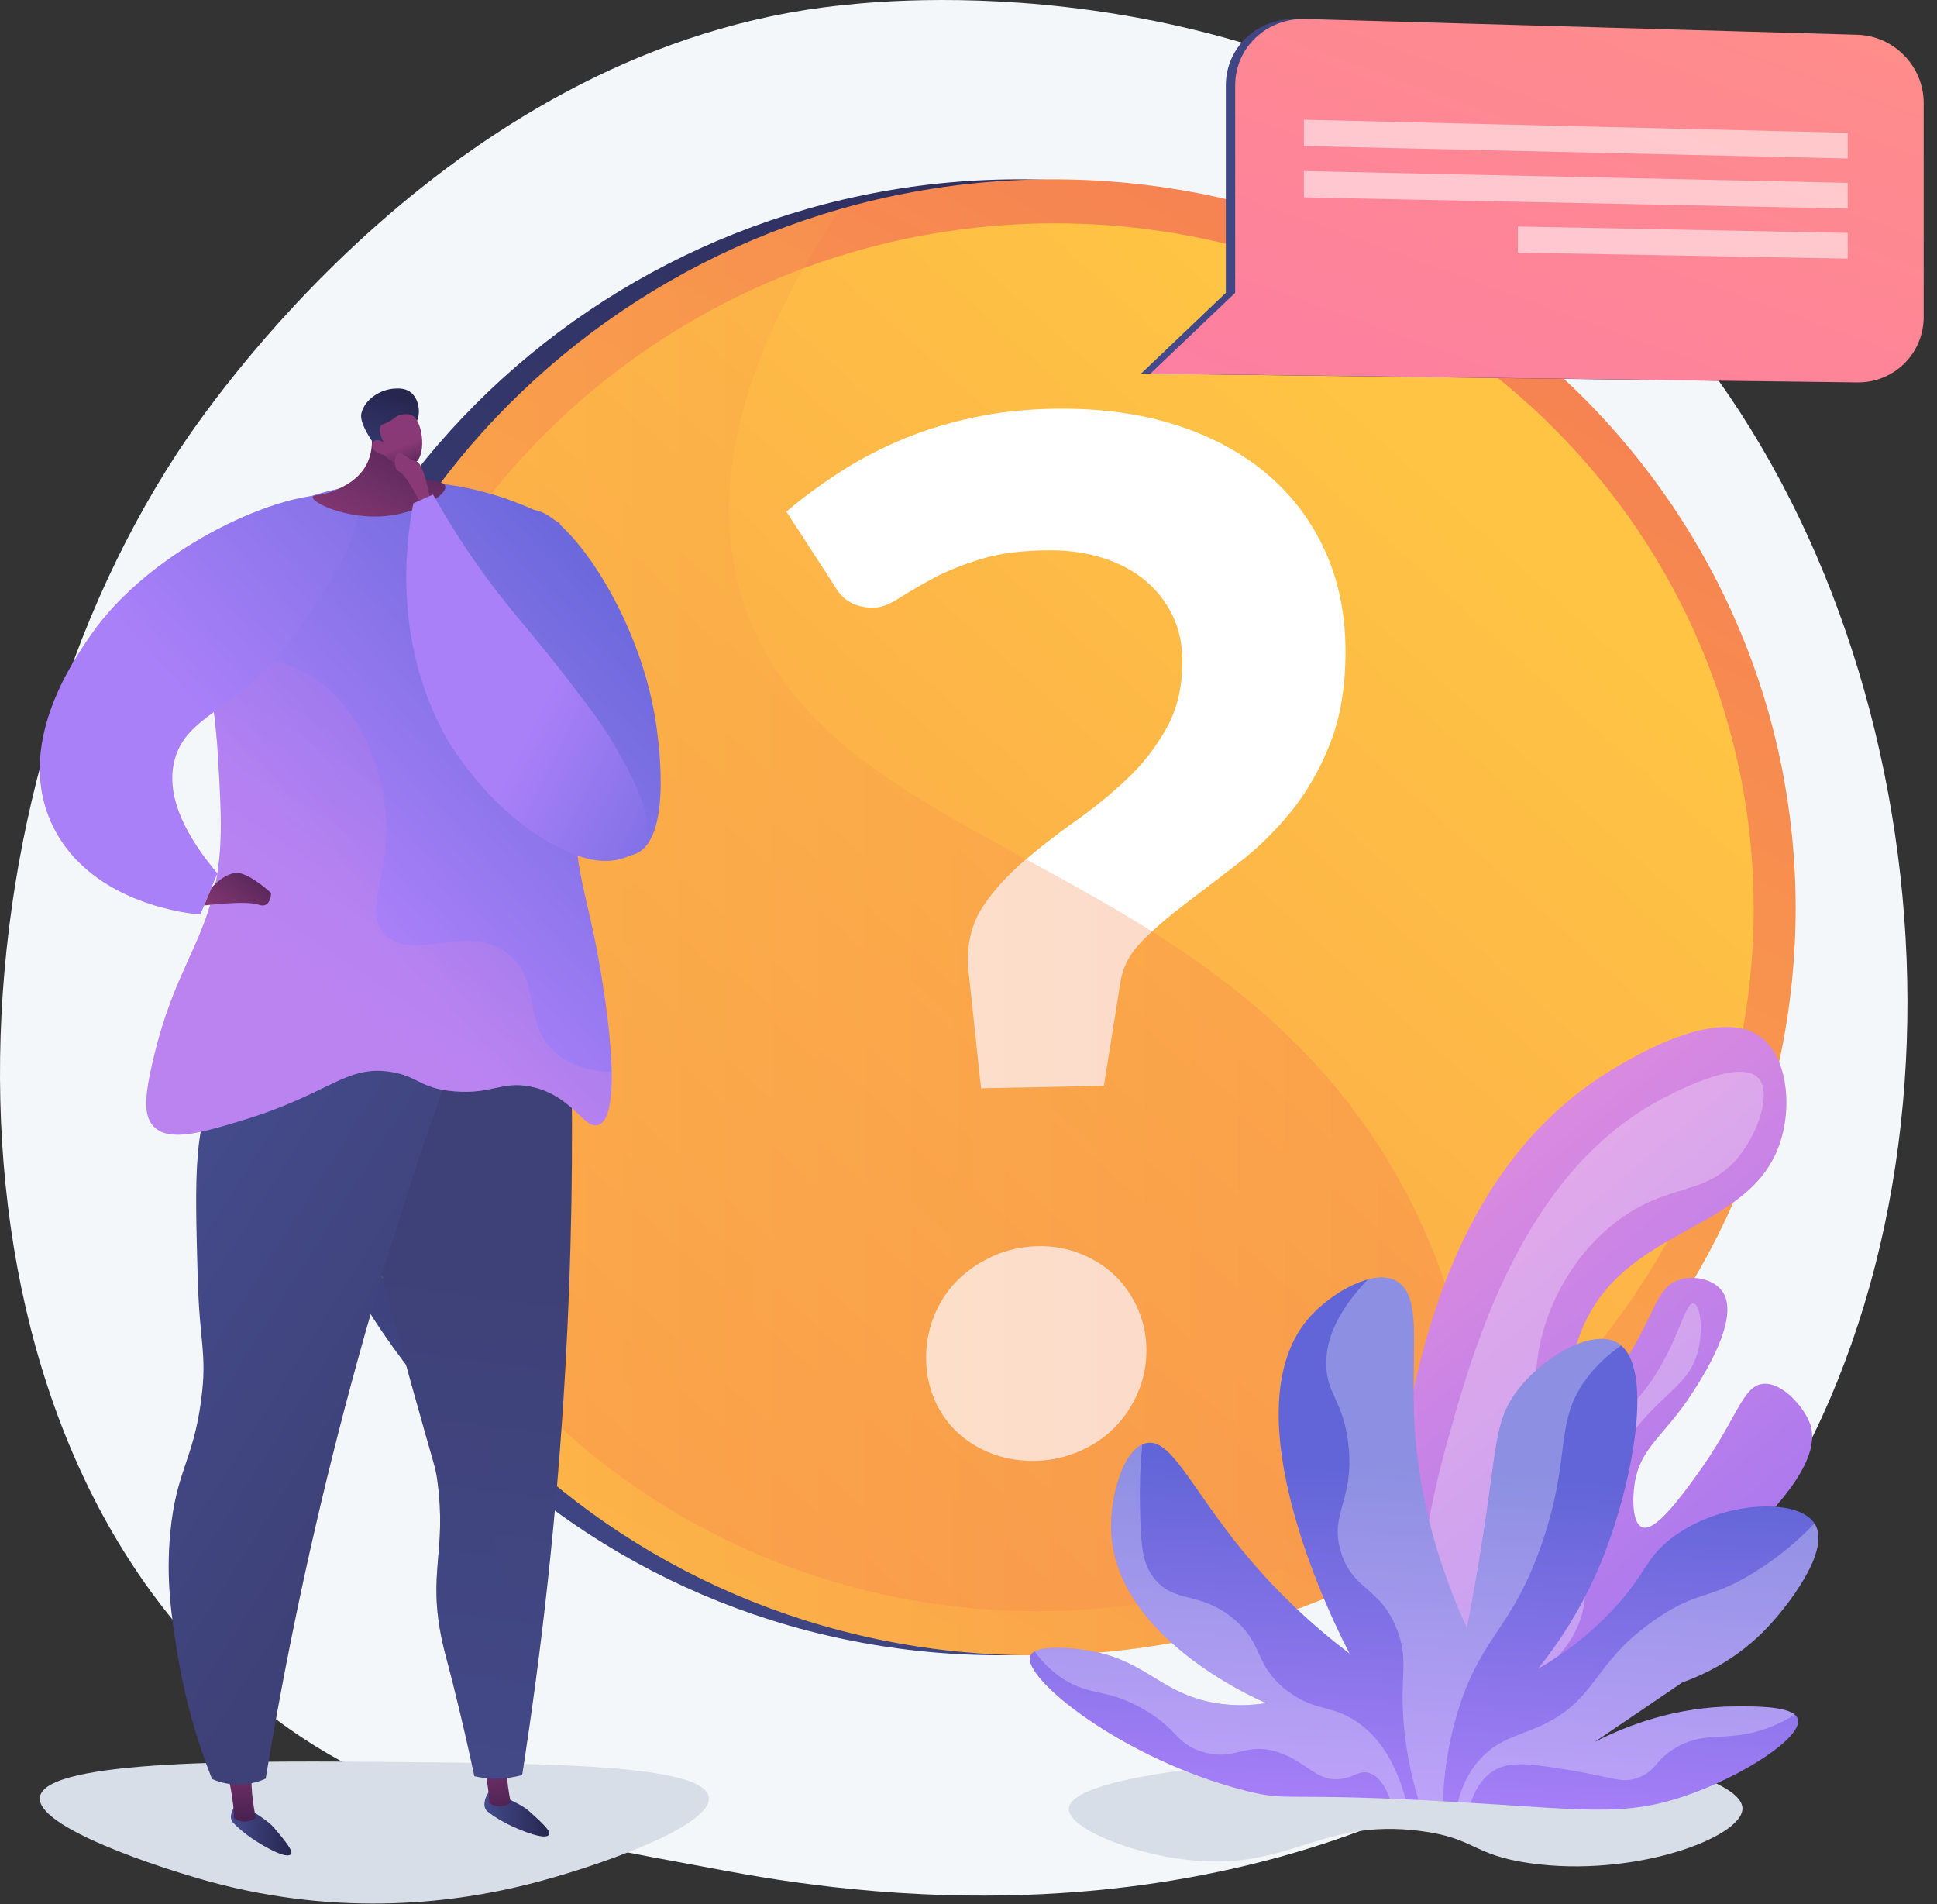
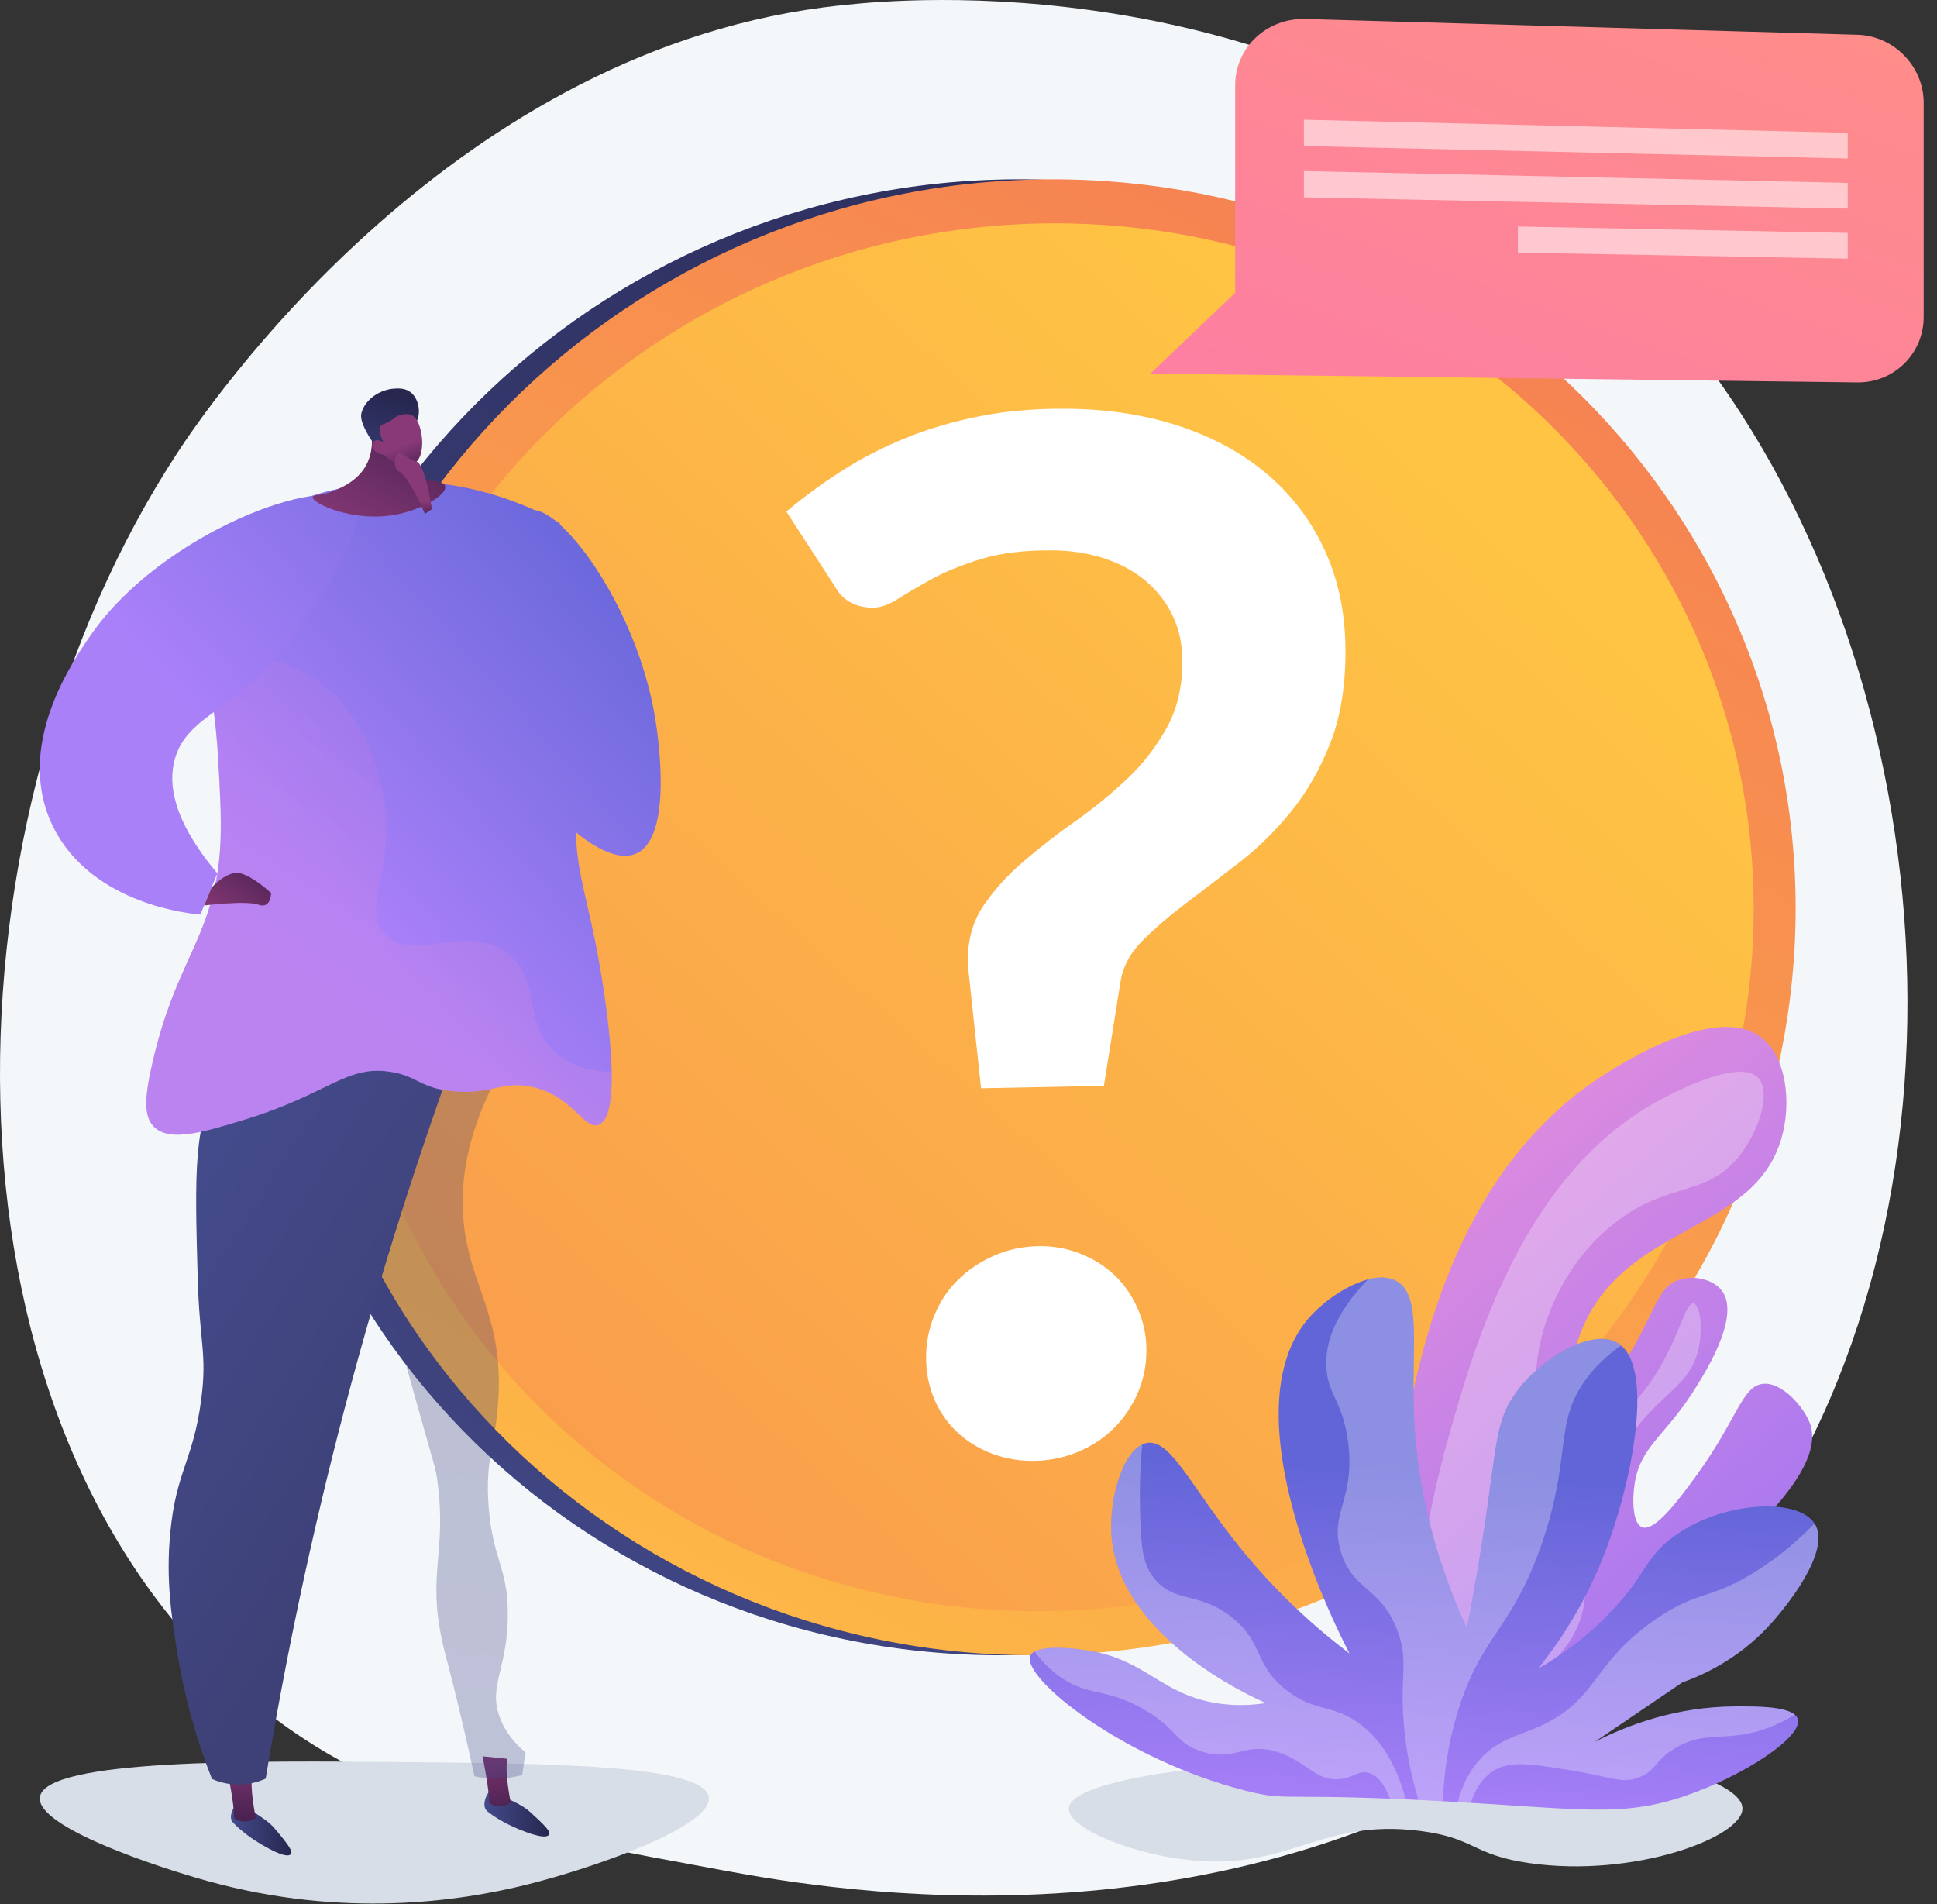
<svg xmlns="http://www.w3.org/2000/svg" width="117" height="115" viewBox="0 0 117 115" fill="none">
  <rect x="0" y="0" width="117" height="115" fill="#333333" stroke="none" />
  <path d="M101.353 98.455C98.354 101.546 95.671 103.364 93.616 104.735C73.579 118.114 50.675 114.258 43.594 112.94C32.169 110.814 22.524 109.313 14.238 101.827C-4.591 84.816 -3.675 49.33 10.713 27.348C12.418 24.741 26.784 3.447 49.738 0.447C50.299 0.373 50.718 0.331 51.085 0.293C54.636 -0.083 76.64 -2.068 94.583 12.964C97.151 15.116 101.284 18.997 105.117 24.917C119.132 46.561 119.176 80.084 101.353 98.455Z" fill="#F4F7FA" />
  <path d="M106.44 54.849C106.44 78.632 87.168 98.793 62.579 99.917C37.042 101.084 15.605 81.416 15.605 55.946C15.605 30.475 37.042 10.289 62.579 10.84C87.168 11.371 106.44 31.066 106.44 54.849Z" fill="url(#paint0_linear_720_2840)" />
  <path d="M108.462 54.849C108.462 78.632 89.189 98.793 64.601 99.917C39.063 101.084 17.627 81.416 17.627 55.945C17.627 30.475 39.063 10.289 64.601 10.84C89.189 11.37 108.462 31.066 108.462 54.849Z" fill="url(#paint1_linear_720_2840)" />
  <path d="M105.928 54.88C105.928 77.289 87.749 96.249 64.601 97.261C40.614 98.309 20.521 79.812 20.521 55.911C20.521 32.009 40.614 13.027 64.601 13.496C87.749 13.949 105.928 32.471 105.928 54.88Z" fill="url(#paint2_linear_720_2840)" />
  <path d="M47.5 30.897C48.517 30.033 49.631 29.215 50.839 28.442C52.045 27.671 53.345 27.003 54.74 26.438C56.131 25.875 57.637 25.436 59.258 25.122C60.875 24.809 62.62 24.663 64.491 24.684C67.027 24.712 69.328 25.08 71.398 25.787C73.46 26.492 75.222 27.483 76.686 28.76C78.146 30.035 79.275 31.566 80.074 33.356C80.872 35.143 81.271 37.14 81.271 39.348C81.271 41.499 80.957 43.361 80.331 44.935C79.703 46.51 78.911 47.883 77.953 49.052C76.994 50.224 75.955 51.241 74.835 52.104C73.713 52.969 72.646 53.786 71.636 54.552C70.624 55.32 69.748 56.072 69.009 56.81C68.269 57.549 67.826 58.377 67.681 59.294L66.678 65.577L59.258 65.724L58.507 58.698C58.478 58.555 58.463 58.433 58.463 58.332C58.463 58.231 58.463 58.109 58.463 57.965C58.463 56.698 58.787 55.592 59.435 54.649C60.081 53.707 60.89 52.821 61.858 51.993C62.825 51.166 63.863 50.361 64.973 49.578C66.081 48.796 67.114 47.952 68.073 47.045C69.031 46.14 69.828 45.115 70.465 43.971C71.101 42.828 71.419 41.486 71.419 39.946C71.419 38.92 71.224 38 70.834 37.186C70.443 36.372 69.9 35.672 69.205 35.084C68.509 34.496 67.674 34.043 66.7 33.724C65.724 33.405 64.666 33.242 63.527 33.237C61.858 33.229 60.442 33.402 59.28 33.757C58.116 34.112 57.128 34.511 56.316 34.955C55.502 35.4 54.813 35.802 54.251 36.162C53.687 36.522 53.182 36.701 52.737 36.7C51.666 36.698 50.891 36.262 50.414 35.392L47.5 30.897ZM55.939 81.976C55.939 81.082 56.109 80.226 56.449 79.407C56.788 78.59 57.261 77.885 57.866 77.29C58.47 76.698 59.184 76.217 60.008 75.849C60.831 75.481 61.711 75.285 62.649 75.26C63.556 75.235 64.418 75.384 65.236 75.705C66.051 76.027 66.75 76.465 67.332 77.021C67.913 77.577 68.378 78.249 68.726 79.039C69.075 79.828 69.248 80.666 69.248 81.551C69.248 82.465 69.075 83.321 68.726 84.118C68.378 84.916 67.913 85.611 67.332 86.203C66.75 86.797 66.051 87.273 65.236 87.631C64.418 87.99 63.556 88.188 62.649 88.221C61.711 88.255 60.831 88.122 60.008 87.822C59.184 87.522 58.47 87.094 57.866 86.539C57.261 85.984 56.788 85.316 56.449 84.534C56.109 83.752 55.939 82.9 55.939 81.976Z" fill="white" />
-   <path opacity="0.3" d="M44.809 36.082C43.299 31.16 43.368 23.685 50.732 12.64C31.735 18.112 17.627 35.339 17.627 55.945C17.627 81.416 39.063 101.084 64.601 99.917C74.017 99.487 82.638 96.272 89.683 91.173C89.464 84.38 87.986 76.944 83.831 70.086C72.403 51.228 49.547 51.525 44.809 36.082Z" fill="url(#paint3_linear_720_2840)" />
-   <path d="M110.31 2.607L78.289 1.147C75.948 1.08 74.044 2.873 74.044 5.152V17.684L68.926 22.561L74.044 22.625L78.176 22.676L111.62 23.095C113.838 23.122 115.631 21.354 115.631 19.146V6.214C115.631 4.005 112.529 2.67 110.31 2.607Z" fill="url(#paint4_linear_720_2840)" />
  <path d="M112.185 2.1L78.853 1.147C76.512 1.08 74.608 2.873 74.608 5.152V17.684L69.49 22.561L74.608 22.625L78.741 22.676L112.184 23.095C114.403 23.122 116.195 21.354 116.195 19.146V6.214C116.196 4.006 114.403 2.164 112.185 2.1Z" fill="url(#paint5_linear_720_2840)" />
  <g opacity="0.54">
    <path d="M78.76 8.821L111.607 9.572V8.02L78.76 7.229V8.821Z" fill="white" />
    <path d="M78.76 11.921L111.607 12.596V11.043L78.76 10.329V11.921Z" fill="white" />
    <path d="M91.684 15.256L111.607 15.619V14.066L91.684 13.679V15.256Z" fill="white" />
  </g>
  <path d="M71.766 106.877C77.544 106.175 78.737 107.532 84.614 107.266C90.396 107.004 90.793 105.62 95.516 105.903C99.762 106.158 105.23 107.624 105.249 109.213C105.271 110.962 98.698 113.421 92.401 112.522C88.897 112.022 89.139 111.005 85.782 110.575C79.702 109.797 77.914 113.009 71.766 112.327C68.209 111.933 64.496 110.38 64.563 109.213C64.649 107.741 70.737 107.002 71.766 106.877Z" fill="#D8DEE8" />
  <path d="M84.945 107.38C83.153 98.525 83.925 91.408 84.739 87.111C85.726 81.897 87.734 71.299 96.159 65.391C96.823 64.926 103.414 60.392 106.374 62.644C107.901 63.805 108.25 66.609 107.582 68.823C105.859 74.537 98.088 73.903 95.506 80.407C94.646 82.573 94.487 85.216 95.086 85.465C95.824 85.772 97.93 82.54 98.13 82.232C100.008 79.351 100.025 77.72 101.456 77.278C102.335 77.006 103.493 77.261 104.011 77.955C105.191 79.535 102.861 83.137 102.209 84.143C100.505 86.777 99.081 87.375 98.735 89.617C98.586 90.582 98.613 92.009 99.186 92.232C99.96 92.533 101.438 90.516 102.386 89.222C104.936 85.743 105.207 83.721 106.475 83.576C107.657 83.441 108.99 85.021 109.332 85.984C110.266 88.613 106.512 94.207 84.945 107.38Z" fill="url(#paint6_linear_720_2840)" />
  <path opacity="0.28" d="M85.214 105.861C84.947 97.632 86.279 91.109 87.485 86.828C89.036 81.326 91.954 70.977 100.138 66.498C100.719 66.18 104.998 63.838 106.194 65.092C106.991 65.928 106.284 68.223 105.112 69.742C103.112 72.335 100.808 71.306 97.542 73.852C94.612 76.135 93.582 79.211 93.325 80.016C92.369 83.001 92.866 85.561 93 86.504C93.512 90.086 92.464 95.954 85.214 105.861Z" fill="white" />
  <path opacity="0.28" d="M88.135 103.806C92.724 99.696 93.785 96.329 93.866 93.966C93.93 92.125 93.431 89.94 94.839 87.91C95.74 86.611 96.419 86.821 97.975 85.423C101.227 82.502 101.631 78.566 102.301 78.718C102.674 78.802 102.868 80.094 102.626 81.313C102.126 83.83 100.158 84.094 98.192 87.153C96.849 89.243 96.382 91.275 96.137 92.344C95.538 94.952 95.945 95.868 95.596 97.318C95.145 99.198 93.509 101.624 88.135 103.806Z" fill="white" />
  <path d="M87.703 108.811C95.659 109.267 98.023 109.744 101.772 108.466C105.295 107.266 108.909 104.902 108.591 103.817C108.364 103.038 106.152 103.049 104.831 103.055C101.286 103.071 98.363 104.157 96.312 105.207C98.081 104.006 99.85 102.805 101.619 101.605C102.854 101.163 104.944 100.225 106.796 98.243C107.955 97.003 110.619 93.643 109.618 92.028C108.572 90.342 103.603 90.683 100.739 93.074C99.365 94.222 99.364 95.1 97.522 97.104C95.847 98.925 94.119 100.081 92.905 100.778C94.043 99.356 95.59 97.135 96.793 94.14C98.621 89.591 100.001 82.394 97.676 81.085C96.134 80.217 93.076 82.006 91.547 84.125C90.307 85.843 90.428 87.285 89.575 92.806C89.204 95.207 88.841 97.14 88.604 98.339C86.238 93.149 85.552 88.783 85.413 85.574C85.235 81.45 85.918 78.219 84.34 77.36C82.935 76.594 80.424 78.088 79.151 79.491C73.998 85.167 80.797 98.489 81.516 99.863C79.625 98.431 77.019 96.191 74.496 92.953C71.797 89.49 70.657 86.913 69.285 87.144C67.921 87.373 67.021 90.278 67.124 92.526C67.409 98.793 75.594 102.474 76.468 102.853C75.779 102.964 74.612 103.081 73.236 102.818C70.184 102.236 69.232 100.386 66.136 99.757C64.952 99.517 62.53 99.269 62.232 100.002C61.696 101.318 67.812 106.26 75.233 108.145C77.953 108.835 77.302 108.215 87.703 108.811Z" fill="url(#paint7_linear_720_2840)" />
  <path opacity="0.28" d="M92.953 104.277C96.575 102.667 96.082 100.477 100.045 97.766C102.582 96.029 103.172 96.662 105.891 95.002C107.387 94.09 108.609 93.043 109.601 92.007C109.606 92.014 109.612 92.021 109.617 92.028C110.618 93.643 107.954 97.003 106.795 98.243C104.943 100.225 102.853 101.163 101.618 101.605C99.849 102.805 98.079 104.006 96.31 105.206C98.362 104.157 101.285 103.071 104.83 103.055C105.981 103.049 107.809 103.041 108.41 103.555C107.346 104.215 106.388 104.532 105.609 104.691C103.831 105.054 102.717 104.648 101.179 105.575C99.946 106.318 100.049 106.95 98.963 107.353C97.941 107.731 97.419 107.332 94.897 106.918C92.444 106.515 91.197 106.326 90.206 106.949C89.457 107.419 89.059 108.196 88.84 108.879C88.585 108.863 88.325 108.847 88.059 108.832C88.256 108.048 88.618 107.149 89.308 106.346C90.401 105.074 91.598 104.879 92.953 104.277Z" fill="white" />
  <path opacity="0.28" d="M82.633 107.06C82.061 106.923 81.788 107.332 80.993 107.435C79.516 107.627 78.962 106.408 77.226 105.829C75.171 105.144 74.65 106.419 72.603 105.785C70.983 105.283 71.192 104.447 69.075 103.228C66.823 101.93 65.869 102.462 64.213 101.391C63.681 101.047 63.074 100.534 62.496 99.737C63.224 99.342 65.128 99.553 66.137 99.757C69.233 100.385 70.185 102.235 73.237 102.818C74.613 103.081 75.78 102.964 76.469 102.853C75.595 102.474 67.41 98.793 67.125 92.526C67.03 90.441 67.797 87.791 68.998 87.235C68.855 88.683 68.835 89.921 68.857 90.894C68.908 93.159 68.948 94.311 69.665 95.255C70.908 96.894 72.423 96.04 74.489 97.744C76.37 99.295 75.714 100.498 77.676 102.051C79.37 103.392 80.373 102.904 81.966 103.991C82.966 104.673 84.179 105.964 84.909 108.666C84.577 108.651 84.259 108.638 83.956 108.625C83.668 107.859 83.25 107.207 82.633 107.06Z" fill="white" />
  <path opacity="0.28" d="M84.422 98.519C83.431 95.819 81.71 96.097 80.992 93.719C80.278 91.355 81.84 90.62 81.442 87.198C81.143 84.633 80.175 84.256 80.111 82.503C80.063 81.211 80.519 79.451 82.625 77.268C83.263 77.1 83.867 77.1 84.343 77.359C85.92 78.219 85.237 81.45 85.415 85.573C85.554 88.783 86.24 93.149 88.606 98.339C88.843 97.14 89.207 95.207 89.578 92.806C90.431 87.284 90.309 85.843 91.549 84.125C93.079 82.005 96.136 80.217 97.678 81.085C97.766 81.135 97.849 81.194 97.926 81.26C97.157 81.784 96.448 82.429 95.851 83.224C93.817 85.934 94.974 87.876 93.13 93.222C91.357 98.364 89.558 98.681 88.13 103.124C87.675 104.543 87.245 106.421 87.157 108.78C86.636 108.751 86.145 108.726 85.68 108.703C85.146 106.953 84.894 105.387 84.787 104.059C84.55 101.134 85.091 100.343 84.422 98.519Z" fill="white" />
  <path d="M24.198 106.415C33.184 106.494 42.523 106.576 42.814 108.53C43.075 110.28 35.966 112.784 31.814 113.819C27.741 114.833 20.762 115.868 12.563 113.607C9.555 112.778 2.15 110.338 2.409 108.53C2.739 106.226 15.318 106.336 24.198 106.415Z" fill="#D8DEE8" />
  <path d="M29.578 108.18C29.578 108.18 29.261 108.477 29.26 109.003C29.26 109.16 29.331 109.31 29.458 109.41C29.736 109.629 30.352 110.062 31.311 110.461C32.669 111.027 33.127 110.977 33.184 110.751C33.241 110.524 32.543 109.907 31.945 109.367C31.347 108.828 29.578 108.18 29.578 108.18Z" fill="url(#paint8_linear_720_2840)" />
  <path d="M29.145 106.067C29.145 106.067 29.574 108.124 29.538 108.875C29.538 108.875 30.08 109.356 30.853 108.875C30.853 108.875 30.458 106.997 30.653 106.218L29.145 106.067Z" fill="url(#paint9_linear_720_2840)" />
  <path d="M14.38 108.886C14.38 108.886 14.024 109.136 13.95 109.657C13.928 109.812 13.978 109.97 14.09 110.087C14.336 110.343 14.886 110.857 15.78 111.385C17.046 112.133 17.507 112.147 17.595 111.931C17.683 111.714 17.077 111.006 16.559 110.389C16.042 109.772 14.38 108.886 14.38 108.886Z" fill="url(#paint10_linear_720_2840)" />
  <path d="M13.742 106.988C13.742 106.988 14.172 109.045 14.135 109.795C14.135 109.795 14.678 110.276 15.451 109.795C15.451 109.795 15.056 107.917 15.25 107.138L13.742 106.988Z" fill="url(#paint11_linear_720_2840)" />
-   <path d="M34.494 63.099C34.625 69.274 34.539 75.898 34.133 82.915C33.627 91.68 32.696 99.802 31.539 107.199C31.126 107.313 30.559 107.423 29.882 107.415C29.405 107.409 28.991 107.346 28.657 107.271C28.469 106.398 28.176 105.068 27.792 103.452C27.097 100.524 26.929 100.134 26.711 99.128C25.809 94.956 26.994 93.777 26.423 89.472C26.298 88.528 26.244 88.612 24.982 84.068C23.408 78.403 22.612 75.572 22.244 73.403C21.255 67.585 20.76 64.676 22.388 62.883C24.515 60.54 29.462 60.905 34.494 63.099Z" fill="url(#paint12_linear_720_2840)" />
  <path opacity="0.3" d="M30.17 103.668C29.494 101.751 30.68 100.776 30.674 97.471C30.669 94.62 29.785 94.263 29.522 91.058C29.28 88.118 29.93 87.282 30.098 84.572C30.416 79.465 28.398 77.751 28.008 73.836C27.74 71.14 28.228 67.218 31.82 62.104C27.784 60.862 24.135 60.959 22.388 62.883C20.76 64.676 21.255 67.585 22.244 73.403C22.612 75.572 23.408 78.403 24.982 84.068C26.244 88.612 26.298 88.528 26.423 89.472C26.994 93.777 25.809 94.956 26.711 99.128C26.929 100.134 27.097 100.524 27.792 103.452C28.176 105.068 28.469 106.398 28.657 107.271C28.991 107.346 29.405 107.409 29.882 107.415C30.559 107.423 31.126 107.313 31.539 107.199C31.61 106.747 31.68 106.292 31.749 105.835C31.067 105.269 30.485 104.56 30.17 103.668Z" fill="url(#paint13_linear_720_2840)" />
  <path d="M27.866 62.667C25.389 69.394 22.97 76.872 20.82 85.053C18.73 93.009 17.188 100.507 16.049 107.415C15.727 107.562 15.115 107.792 14.319 107.775C13.641 107.761 13.113 107.573 12.804 107.436C12.005 105.41 11.171 102.775 10.678 99.625C10.361 97.603 10.015 95.4 10.284 92.571C10.641 88.811 11.676 88.217 12.157 84.5C12.517 81.722 12.053 81.173 11.941 77.15C11.768 70.911 11.679 67.696 13.238 65.477C16.589 60.71 26.263 62.373 27.866 62.667Z" fill="url(#paint14_linear_720_2840)" />
  <path d="M10.956 34.852C12.031 33.727 15.698 30.17 21.72 29.278C27.85 28.371 32.458 30.812 33.791 31.582C36.373 37.321 36.332 41.467 35.792 44.22C35.462 45.903 35.046 46.553 34.855 48.615C34.527 52.179 35.445 53.77 36.231 58.352C36.46 59.682 37.771 67.324 36.153 67.927C35.276 68.253 34.579 66.126 32.045 65.621C30.297 65.272 29.703 66.102 27.433 65.909C25.353 65.733 25.265 64.986 23.581 64.728C20.883 64.315 19.907 66.046 14.759 67.623C12.208 68.404 10.232 68.984 9.297 68.043C8.689 67.43 8.704 66.357 9.216 64.141C10.251 59.663 11.616 57.877 12.527 55.173C13.545 52.154 13.405 49.75 13.166 45.661C12.922 41.477 12.021 37.832 10.956 34.852Z" fill="url(#paint15_linear_720_2840)" />
  <path opacity="0.3" d="M36.945 64.734C35.109 64.662 34.059 64.087 33.414 63.459C31.602 61.694 32.684 59.205 30.712 57.623C28.262 55.657 24.945 58.176 23.254 56.434C21.68 54.812 24.146 52.209 23.038 47.462C22.826 46.553 22.103 43.459 19.579 41.41C16.556 38.955 13.745 40.269 12.121 38.275C12.06 38.2 12 38.119 11.943 38.034C12.546 40.311 13.003 42.865 13.166 45.661C13.405 49.75 13.545 52.154 12.527 55.173C11.616 57.877 10.251 59.663 9.216 64.141C8.704 66.357 8.689 67.43 9.297 68.043C10.232 68.984 12.208 68.404 14.759 67.623C19.907 66.046 20.883 64.315 23.581 64.728C25.265 64.986 25.353 65.733 27.433 65.909C29.703 66.102 30.296 65.272 32.045 65.621C34.579 66.126 35.276 68.253 36.153 67.927C36.792 67.689 36.974 66.348 36.945 64.734Z" fill="url(#paint16_linear_720_2840)" />
  <path d="M31.181 32.258C31.353 31.539 31.514 31 31.935 30.847C33.656 30.224 38.47 36.497 39.581 43.416C39.697 44.141 40.72 50.52 38.433 51.547C36.62 52.361 33.528 49.408 31.974 47.246C28.64 42.61 30.002 37.211 31.181 32.258Z" fill="url(#paint17_linear_720_2840)" />
  <path d="M12.104 55.232C11.664 55.201 5.608 54.685 3.24 49.99C0.783 45.117 4.402 39.91 5.51 38.316C9.769 32.19 19.672 28.5 21.332 30.372C22.529 31.722 18.977 36.691 17.346 38.911C14.399 42.923 11.25 43.109 10.536 45.937C10.194 47.291 10.36 49.451 13.129 52.746C12.787 53.575 12.445 54.404 12.104 55.232Z" fill="url(#paint18_linear_720_2840)" />
  <path d="M22.242 25.357C22.432 25.883 22.685 27.043 22.119 28.089C21.623 29.005 20.703 29.407 20.336 29.572C19.446 29.971 18.912 29.851 18.887 30.019C18.834 30.391 21.369 31.591 23.992 31.064C25.533 30.755 26.992 29.871 26.895 29.375C26.787 28.819 24.806 29.206 24.125 28.128C23.689 27.44 23.976 26.458 24.333 25.671C23.824 25.243 22.752 25.787 22.242 25.357Z" fill="url(#paint19_linear_720_2840)" />
  <path d="M25.189 25.409C25.41 24.923 25.306 24.174 24.893 23.769C24.538 23.421 24.073 23.453 23.794 23.471C22.987 23.526 22.046 24.087 21.828 24.96C21.7 25.477 22.308 26.378 22.407 26.543C22.519 26.728 22.673 26.768 22.831 26.894C23.049 27.068 23.392 27.346 23.953 27.813C23.962 27.64 23.984 27.424 24.036 27.184C24.056 27.092 24.137 26.731 24.298 26.414C24.619 25.777 24.979 25.869 25.189 25.409Z" fill="url(#paint20_linear_720_2840)" />
  <path d="M23.205 27.476C23.205 27.476 23.879 28.313 24.903 28.03C25.818 27.777 25.578 25.46 24.908 25.092C24.684 24.969 24.278 24.98 23.972 25.143C23.792 25.24 23.742 25.34 23.444 25.491C23.169 25.631 23.082 25.612 23.008 25.71C22.916 25.832 22.876 26.096 23.168 26.73C22.958 26.568 22.733 26.535 22.595 26.643C22.573 26.66 22.517 26.721 22.493 26.801C22.405 27.089 22.678 27.381 23.205 27.476Z" fill="url(#paint21_linear_720_2840)" />
  <path d="M24.134 28.497C23.776 28.309 23.816 27.868 23.904 27.549C23.953 27.37 24.169 27.301 24.316 27.413C24.543 27.587 24.874 27.808 25.164 27.878C25.666 28 26.092 30.744 26.092 30.744L25.666 31.035C25.666 31.035 25.238 30.024 24.779 29.269C24.556 28.904 24.326 28.599 24.134 28.497Z" fill="url(#paint22_linear_720_2840)" />
-   <path d="M24.966 30.397L26.155 29.865C27.531 32.315 28.833 34.162 29.752 35.38C31.274 37.394 32.239 38.336 34.734 41.599C36.148 43.448 36.681 44.247 37.198 45.156C38.165 46.857 39.835 49.795 38.747 51.173C38.483 51.508 38.143 51.64 37.801 51.773C36.229 52.384 34.573 51.588 33.739 51.173C29.4 49.014 26.899 44.458 26.899 44.458C23.727 38.676 24.523 32.719 24.966 30.397Z" fill="url(#paint23_linear_720_2840)" />
  <path d="M12.774 53.61C12.774 53.61 13.726 52.53 14.536 52.746C15.347 52.962 16.374 53.935 16.374 53.935C16.374 53.935 16.374 54.908 15.617 54.638C14.861 54.368 12.33 54.685 12.33 54.685L12.774 53.61Z" fill="url(#paint24_linear_720_2840)" />
  <defs>
    <linearGradient id="paint0_linear_720_2840" x1="29.039" y1="116.474" x2="97.543" y2="-14.481" gradientUnits="userSpaceOnUse">
      <stop stop-color="#444B8C" />
      <stop offset="0.996" stop-color="#26264F" />
    </linearGradient>
    <linearGradient id="paint1_linear_720_2840" x1="31.061" y1="116.473" x2="99.564" y2="-14.481" gradientUnits="userSpaceOnUse">
      <stop stop-color="#FFC444" />
      <stop offset="0.996" stop-color="#F36F56" />
    </linearGradient>
    <linearGradient id="paint2_linear_720_2840" x1="87.303" y1="28.716" x2="-31.932" y2="160.617" gradientUnits="userSpaceOnUse">
      <stop stop-color="#FFC444" />
      <stop offset="0.996" stop-color="#F36F56" />
    </linearGradient>
    <linearGradient id="paint3_linear_720_2840" x1="17.627" y1="56.303" x2="89.683" y2="56.303" gradientUnits="userSpaceOnUse">
      <stop stop-color="#FFC444" />
      <stop offset="0.996" stop-color="#F36F56" />
    </linearGradient>
    <linearGradient id="paint4_linear_720_2840" x1="68.926" y1="12.12" x2="115.631" y2="12.12" gradientUnits="userSpaceOnUse">
      <stop stop-color="#444B8C" />
      <stop offset="0.996" stop-color="#26264F" />
    </linearGradient>
    <linearGradient id="paint5_linear_720_2840" x1="102.962" y1="-8.756" x2="77.018" y2="62.985" gradientUnits="userSpaceOnUse">
      <stop stop-color="#FF9085" />
      <stop offset="1" stop-color="#FB6FBB" />
    </linearGradient>
    <linearGradient id="paint6_linear_720_2840" x1="82.66" y1="69.5" x2="112.398" y2="104.862" gradientUnits="userSpaceOnUse">
      <stop offset="0.004" stop-color="#E38DDD" />
      <stop offset="1" stop-color="#9571F6" />
    </linearGradient>
    <linearGradient id="paint7_linear_720_2840" x1="85.243" y1="110.184" x2="86.467" y2="88.678" gradientUnits="userSpaceOnUse">
      <stop stop-color="#AA80F9" />
      <stop offset="0.996" stop-color="#6165D7" />
    </linearGradient>
    <linearGradient id="paint8_linear_720_2840" x1="29.26" y1="109.545" x2="33.187" y2="109.545" gradientUnits="userSpaceOnUse">
      <stop stop-color="#444B8C" />
      <stop offset="0.996" stop-color="#26264F" />
    </linearGradient>
    <linearGradient id="paint9_linear_720_2840" x1="30.689" y1="111.342" x2="29.68" y2="104.893" gradientUnits="userSpaceOnUse">
      <stop stop-color="#311944" />
      <stop offset="1" stop-color="#893976" />
    </linearGradient>
    <linearGradient id="paint10_linear_720_2840" x1="13.945" y1="110.469" x2="17.604" y2="110.469" gradientUnits="userSpaceOnUse">
      <stop stop-color="#444B8C" />
      <stop offset="0.996" stop-color="#26264F" />
    </linearGradient>
    <linearGradient id="paint11_linear_720_2840" x1="14.652" y1="111.47" x2="14.544" y2="105.525" gradientUnits="userSpaceOnUse">
      <stop stop-color="#311944" />
      <stop offset="1" stop-color="#893976" />
    </linearGradient>
    <linearGradient id="paint12_linear_720_2840" x1="23.029" y1="114.367" x2="27.785" y2="76.104" gradientUnits="userSpaceOnUse">
      <stop stop-color="#444B8C" />
      <stop offset="0.996" stop-color="#3E4177" />
    </linearGradient>
    <linearGradient id="paint13_linear_720_2840" x1="22.987" y1="114.362" x2="27.743" y2="76.099" gradientUnits="userSpaceOnUse">
      <stop stop-color="#444B8C" />
      <stop offset="0.996" stop-color="#3E4177" />
    </linearGradient>
    <linearGradient id="paint14_linear_720_2840" x1="7.005" y1="76.568" x2="24.838" y2="87.917" gradientUnits="userSpaceOnUse">
      <stop stop-color="#444B8C" />
      <stop offset="0.996" stop-color="#3E4177" />
    </linearGradient>
    <linearGradient id="paint15_linear_720_2840" x1="20.583" y1="54.049" x2="42.092" y2="34.755" gradientUnits="userSpaceOnUse">
      <stop stop-color="#AA80F9" />
      <stop offset="0.996" stop-color="#6165D7" />
    </linearGradient>
    <linearGradient id="paint16_linear_720_2840" x1="19.286" y1="60.378" x2="34.562" y2="37.031" gradientUnits="userSpaceOnUse">
      <stop offset="0.004" stop-color="#E38DDD" />
      <stop offset="1" stop-color="#9571F6" />
    </linearGradient>
    <linearGradient id="paint17_linear_720_2840" x1="20.714" y1="54.194" x2="42.223" y2="34.9" gradientUnits="userSpaceOnUse">
      <stop stop-color="#AA80F9" />
      <stop offset="0.996" stop-color="#6165D7" />
    </linearGradient>
    <linearGradient id="paint18_linear_720_2840" x1="12.112" y1="43.523" x2="35.103" y2="22.901" gradientUnits="userSpaceOnUse">
      <stop stop-color="#AA80F9" />
      <stop offset="0.996" stop-color="#6165D7" />
    </linearGradient>
    <linearGradient id="paint19_linear_720_2840" x1="27.143" y1="21.672" x2="21.198" y2="32.985" gradientUnits="userSpaceOnUse">
      <stop stop-color="#311944" />
      <stop offset="1" stop-color="#893976" />
    </linearGradient>
    <linearGradient id="paint20_linear_720_2840" x1="22.743" y1="30.849" x2="24.62" y2="24.024" gradientUnits="userSpaceOnUse">
      <stop stop-color="#444B8C" />
      <stop offset="0.996" stop-color="#26264F" />
    </linearGradient>
    <linearGradient id="paint21_linear_720_2840" x1="24.982" y1="29.225" x2="24.144" y2="26.983" gradientUnits="userSpaceOnUse">
      <stop stop-color="#311944" />
      <stop offset="1" stop-color="#893976" />
    </linearGradient>
    <linearGradient id="paint22_linear_720_2840" x1="25.155" y1="31.613" x2="25.047" y2="30.316" gradientUnits="userSpaceOnUse">
      <stop stop-color="#311944" />
      <stop offset="1" stop-color="#893976" />
    </linearGradient>
    <linearGradient id="paint23_linear_720_2840" x1="32.891" y1="42.044" x2="48.687" y2="50.224" gradientUnits="userSpaceOnUse">
      <stop stop-color="#AA80F9" />
      <stop offset="0.996" stop-color="#6165D7" />
    </linearGradient>
    <linearGradient id="paint24_linear_720_2840" x1="17.223" y1="50.381" x2="13.17" y2="55.839" gradientUnits="userSpaceOnUse">
      <stop stop-color="#311944" />
      <stop offset="1" stop-color="#893976" />
    </linearGradient>
  </defs>
</svg>